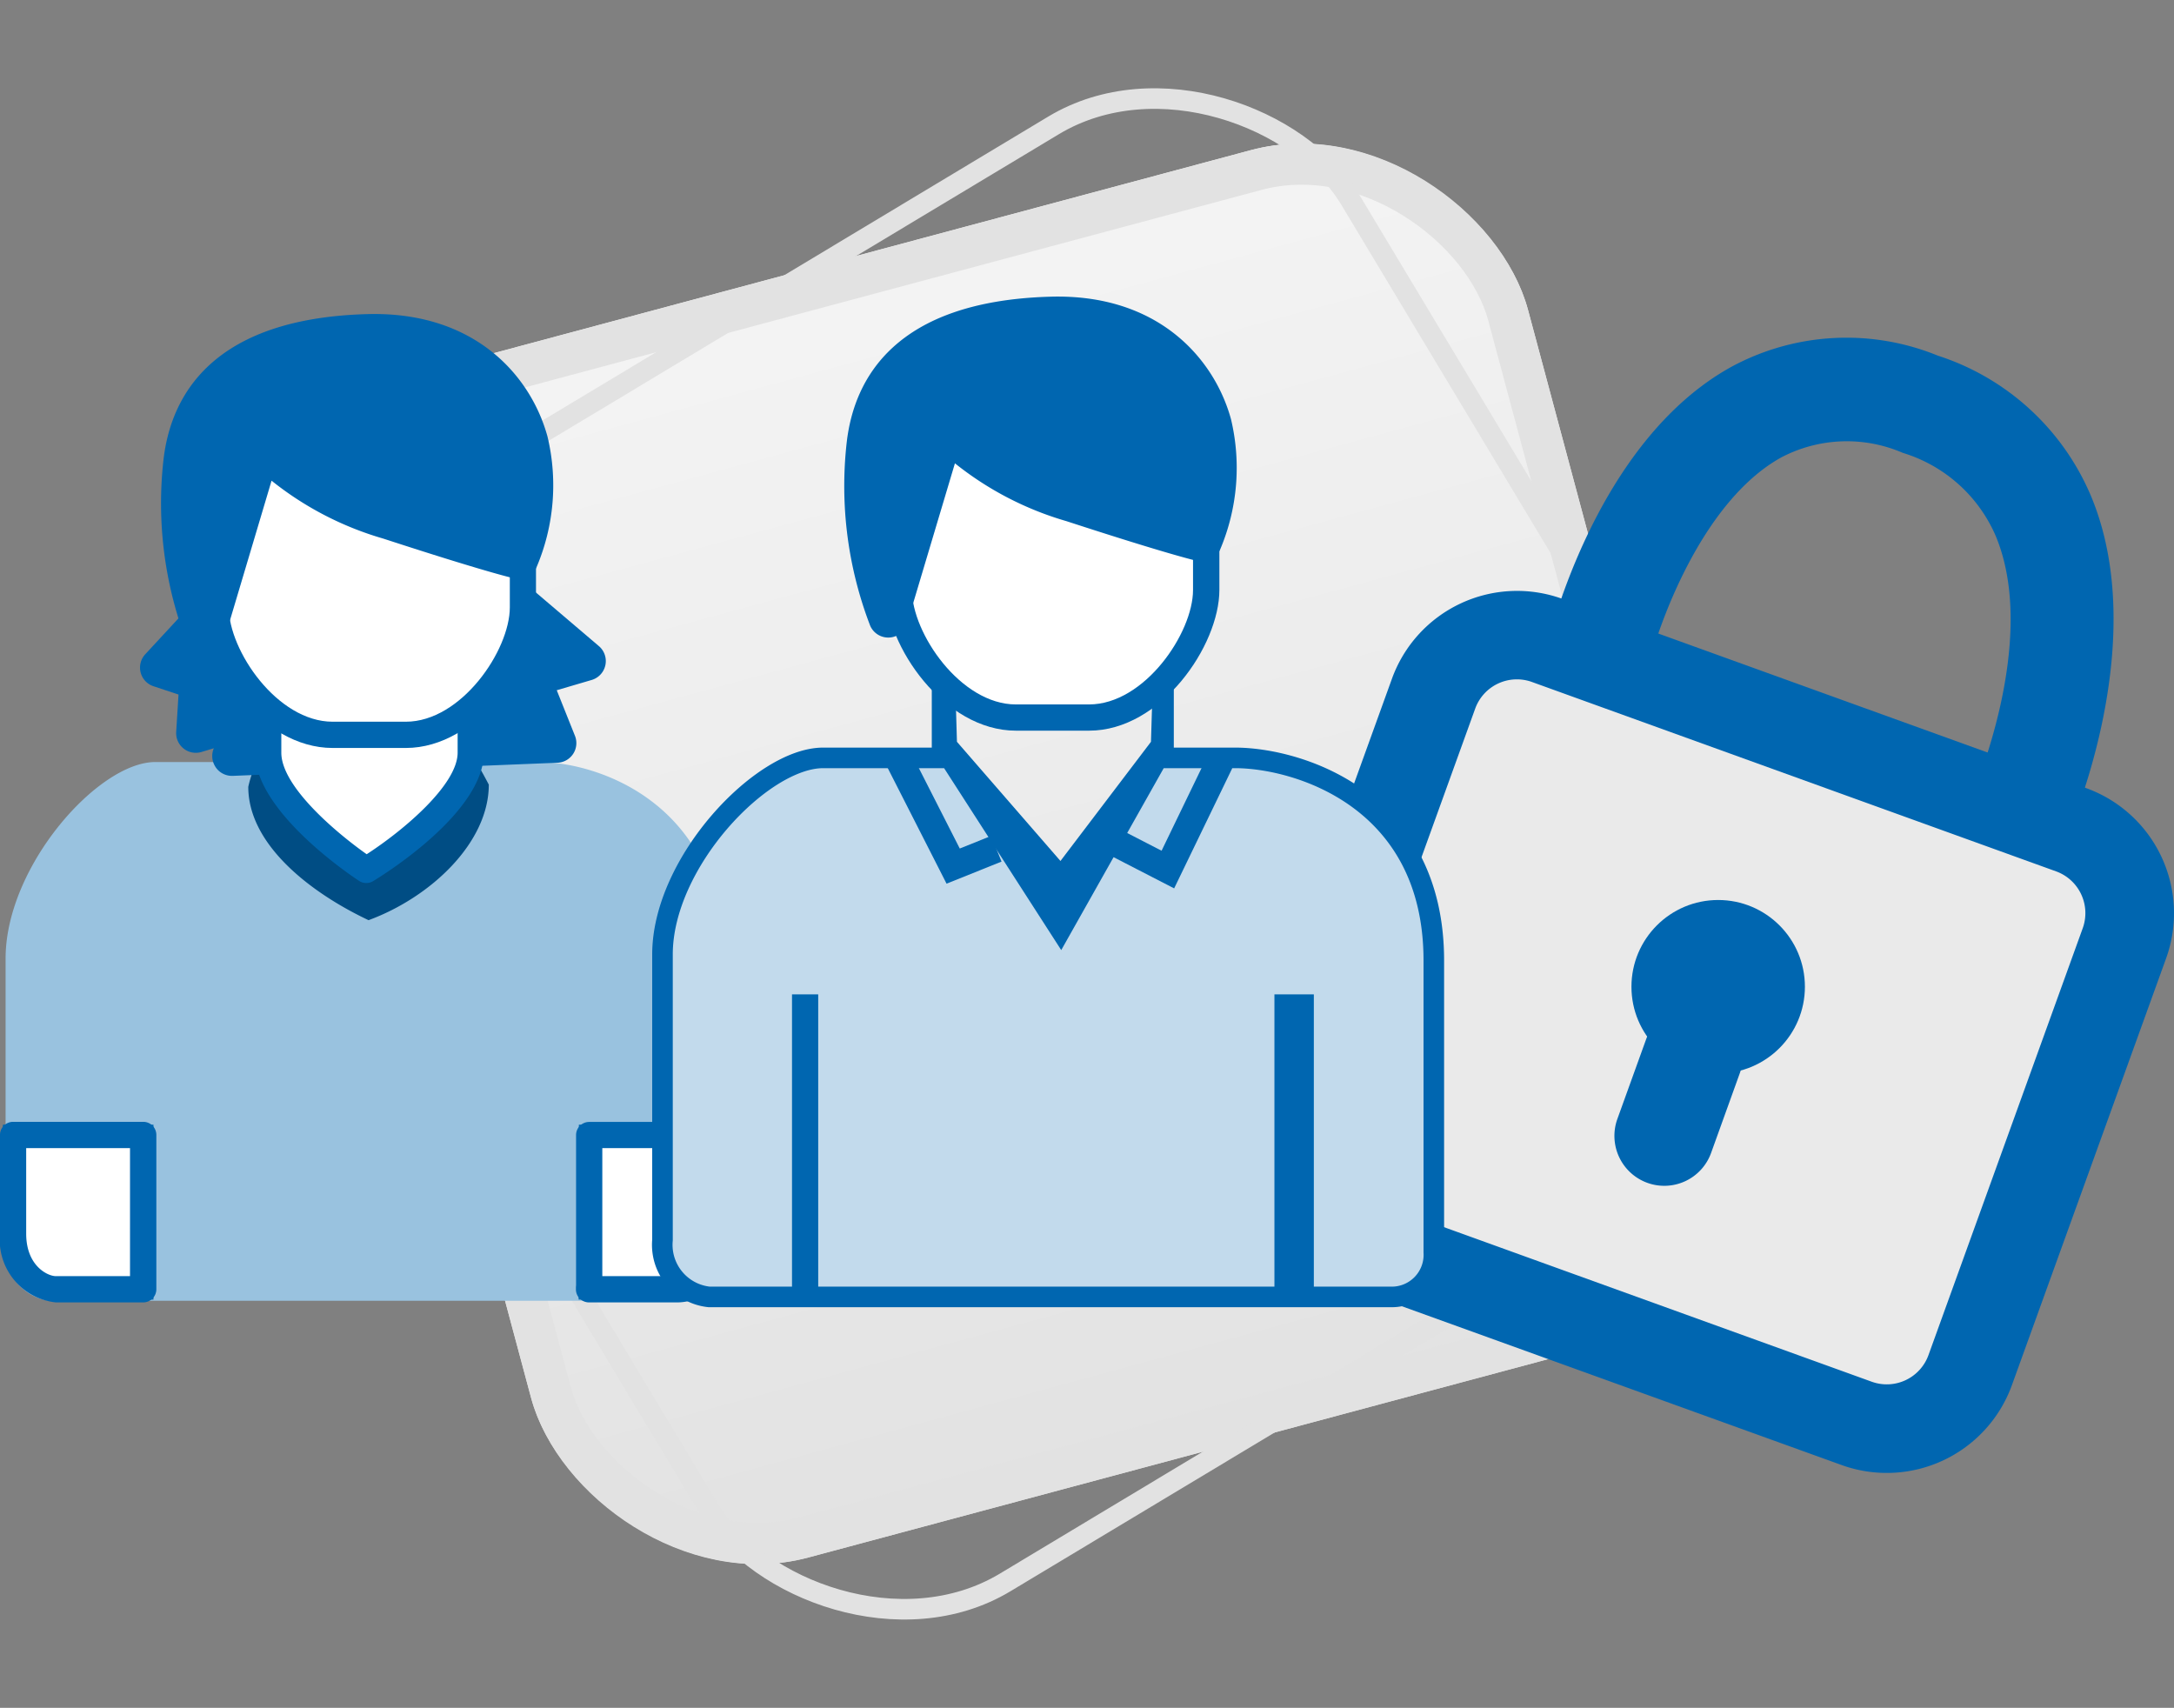
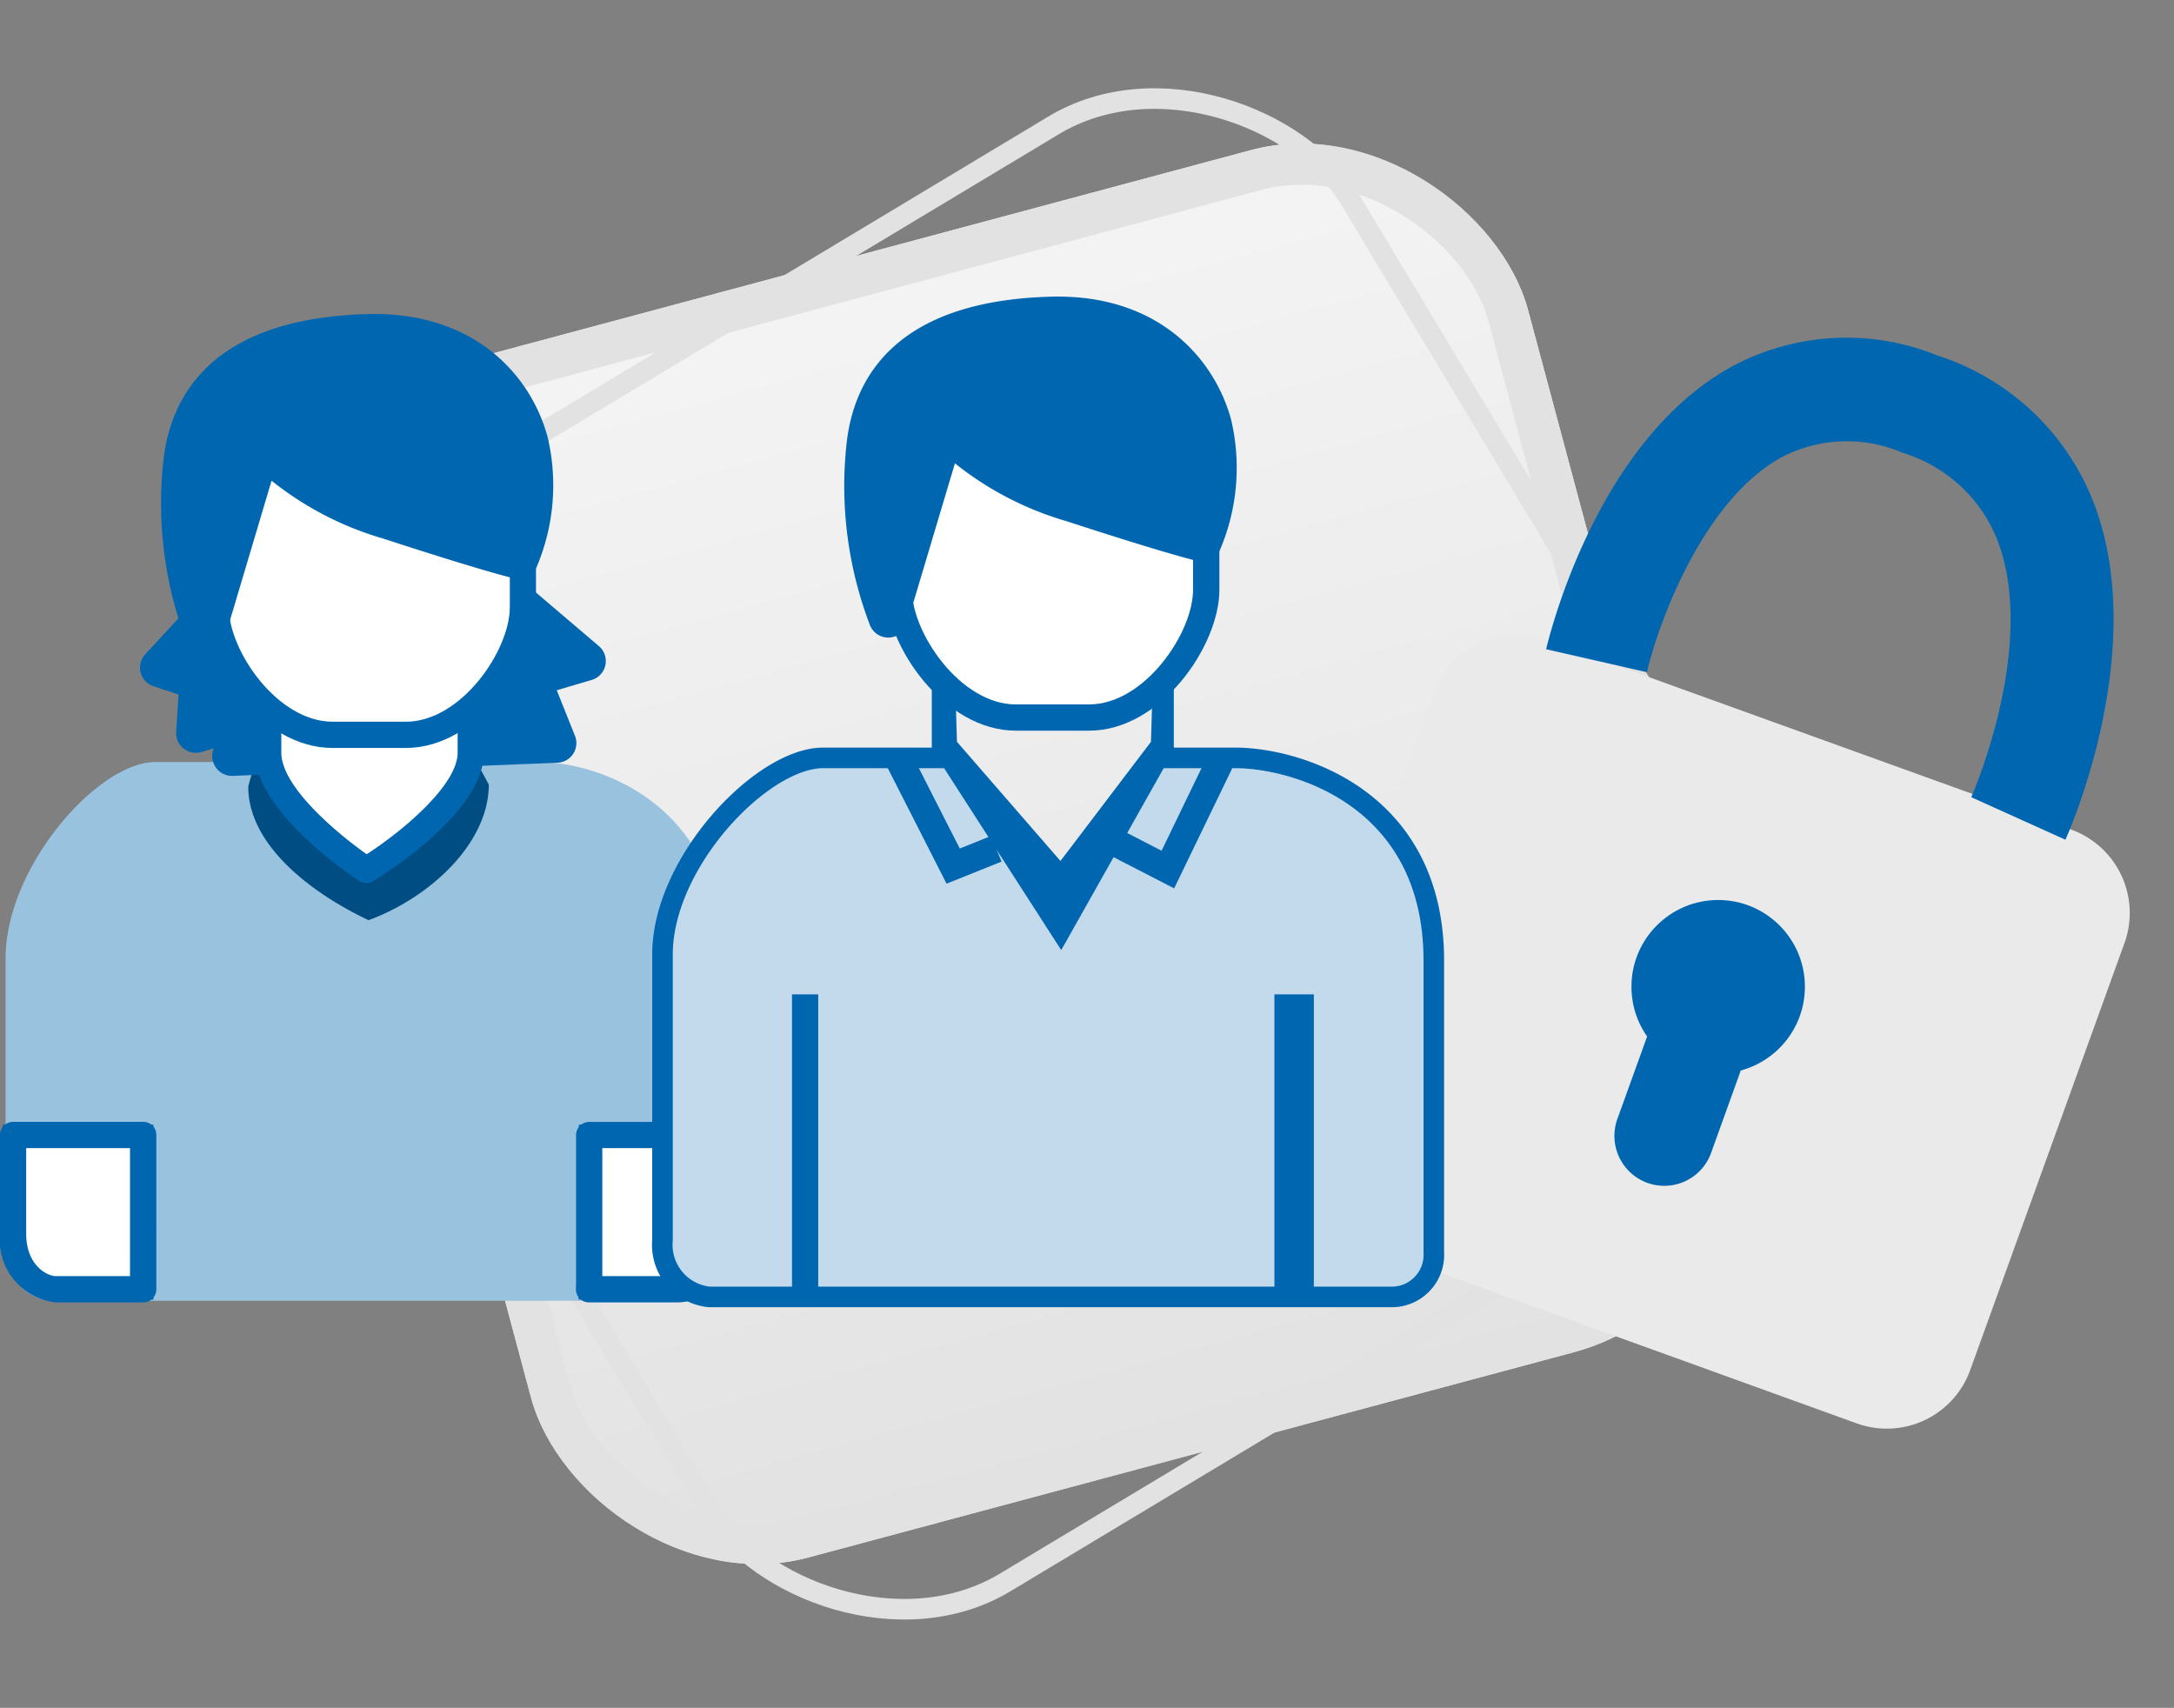
<svg xmlns="http://www.w3.org/2000/svg" width="105.68" height="83.013" viewBox="0 0 105.68 83.013">
  <rect x="0" y="0" width="105.68" height="83.013" fill="#808080" stroke="none" />
  <defs>
    <linearGradient id="a" x1="0.5" x2="0.5" y2="1" gradientUnits="objectBoundingBox">
      <stop offset="0" stop-color="#f4f4f4" />
      <stop offset="1" stop-color="#e2e2e2" />
    </linearGradient>
  </defs>
  <g transform="translate(-6524 532.597)">
    <g transform="matrix(0.966, -0.259, 0.259, 0.966, 6536.993, -512.479)" stroke="#e2e2e2" stroke-width="2" fill="url(#a)">
      <rect width="60.496" height="60.496" rx="11" stroke="none" />
      <rect x="1" y="1" width="58.496" height="58.496" rx="10" fill="none" />
    </g>
    <g transform="translate(6532.532 -501.439) rotate(-31)" fill="none" stroke="#e2e2e2" stroke-width="1">
      <rect width="60.496" height="60.496" rx="11" stroke="none" />
      <rect x="0.5" y="0.5" width="59.496" height="59.496" rx="10.5" fill="none" />
    </g>
    <path d="M107.933,53.643a4.307,4.307,0,0,1-5.517,2.586L76.938,47.023a4.308,4.308,0,0,1-2.59-5.513l7.5-20.754a4.31,4.31,0,0,1,5.516-2.588l25.48,9.2a4.31,4.31,0,0,1,2.59,5.514Z" transform="translate(6511.839 -519.64)" fill="#eaeaea" />
-     <path d="M101.685,58.256l-25.479-9.2a6.468,6.468,0,0,1-3.88-8.271l7.5-20.754a6.465,6.465,0,0,1,8.27-3.883l25.481,9.206a6.464,6.464,0,0,1,3.881,8.27l-7.5,20.757A6.469,6.469,0,0,1,101.685,58.256ZM86.631,20.193a2.156,2.156,0,0,0-2.759,1.293l-7.5,20.757A2.158,2.158,0,0,0,77.671,45l25.478,9.206a2.155,2.155,0,0,0,2.757-1.295l7.5-20.754a2.159,2.159,0,0,0-1.295-2.758Z" transform="translate(6511.839 -519.64)" fill="#0066b0" />
    <path d="M112.563,27.86l-4.578-2.067c.034-.073,3.353-7.6,1.173-12.737a7.2,7.2,0,0,0-4.5-4,6.854,6.854,0,0,0-5.884.208c-3.9,2.133-6.055,8.268-6.555,10.454L87.32,18.6c.1-.41,2.373-10.1,9.041-13.746a11.755,11.755,0,0,1,10-.524,12.118,12.118,0,0,1,7.426,6.779C116.815,18.279,112.74,27.473,112.563,27.86Z" transform="translate(6511.839 -519.64)" fill="#0066b0" />
    <path d="M95.339,43.084a2.419,2.419,0,0,1-3.1,1.454h0a2.428,2.428,0,0,1-1.458-3.1l1.4-3.88a2.424,2.424,0,0,1,3.1-1.454h0a2.423,2.423,0,0,1,1.455,3.1Z" transform="translate(6511.839 -519.64)" fill="#0066b0" />
    <circle cx="4.216" cy="4.216" r="4.216" transform="translate(6603.306 -488.85)" fill="#0066b0" />
    <path d="M14.549,50.27a2.484,2.484,0,0,1-2.116-2.76V33.634c0-4.478,4.5-9.55,7.276-9.55H38.363c2.779,0,9,1.941,9,9.849V48.107a2,2,0,0,1-1.918,2.163Z" transform="translate(6511.839 -519.64)" fill="#99c2df" />
    <path d="M35.922,25.181c0,2.819-2.815,5.475-5.845,6.59-2.815-1.329-5.847-3.667-5.847-6.482a5.573,5.573,0,0,1,5.847-4.359C33.306,20.93,34.646,22.737,35.922,25.181Z" transform="translate(6511.839 -519.64)" fill="#004d84" />
    <path d="M24.87,21.729l-3.189.955.16-2.551L19.928,19.5l2.713-2.933H37.578l3.076,2.616-2.711.8,1.274,3.188L23.433,23.8Z" transform="translate(6511.839 -519.64)" fill="#0066b0" />
    <path d="M23.433,24.756a.951.951,0,0,1-.836-.5.961.961,0,0,1-.042-.841l-.6.18a.956.956,0,0,1-1.229-.975l.113-1.817L19.623,20.4a.954.954,0,0,1-.4-1.556l2.713-2.932a.955.955,0,0,1,.7-.307H37.579a.958.958,0,0,1,.621.227l3.073,2.616a.957.957,0,0,1-.348,1.646l-1.7.5.884,2.213a.955.955,0,0,1-.85,1.311l-15.784.638Zm1.437-3.985a.958.958,0,0,1,.787,1.5l-.342.5,12.513-.507-.773-1.932a.957.957,0,0,1,.618-1.272l1.013-.3-1.458-1.24H23.06l-1.424,1.539.5.168a.956.956,0,0,1,.655.967l-.076,1.179,1.874-.562A.974.974,0,0,1,24.87,20.771Z" transform="translate(6511.839 -519.64)" fill="#0066b0" />
    <path d="M25.2,13.75v9.877c0,2.559,4.776,5.7,4.776,5.7s5.074-3.081,5.074-5.7V13.75Z" transform="translate(6511.839 -519.64)" fill="#fff" stroke="#0066b0" stroke-miterlimit="10" stroke-width="1" />
    <path d="M29.973,29.964a.628.628,0,0,1-.353-.1c-.516-.341-5.061-3.411-5.061-6.231V13.75a.635.635,0,0,1,.637-.637h9.85a.635.635,0,0,1,.636.637v9.877c0,2.9-4.829,5.91-5.381,6.245A.631.631,0,0,1,29.973,29.964ZM25.836,14.388v9.239c0,1.67,2.739,3.943,4.15,4.938,1.839-1.191,4.421-3.392,4.421-4.938V14.388H25.836Z" transform="translate(6511.839 -519.64)" fill="#0066b0" />
    <path d="M37.578,16.562c0,2.368-2.547,6.2-5.689,6.2H28.331c-3.142,0-5.689-3.832-5.689-6.2V8.474c0-2.367,2.547-4.285,5.689-4.285h3.558c3.142,0,5.689,1.918,5.689,4.285Z" transform="translate(6511.839 -519.64)" fill="#fff" stroke="#0066b0" stroke-miterlimit="10" stroke-width="1" />
    <path d="M31.888,23.4H28.33C24.838,23.4,22,19.261,22,16.562V8.474c0-2.713,2.839-4.923,6.329-4.923h3.558c3.49,0,6.329,2.21,6.329,4.923v8.088C38.217,19.262,35.38,23.4,31.888,23.4ZM28.331,4.826c-2.784,0-5.05,1.638-5.05,3.648v8.088c0,2.1,2.358,5.562,5.05,5.562h3.558c2.692,0,5.055-3.465,5.055-5.562V8.474c0-2.011-2.268-3.648-5.055-3.648Z" transform="translate(6511.839 -519.64)" fill="#0066b0" />
    <line y2="14.623" transform="translate(6530.733 -484.067)" fill="none" />
    <line y2="14.623" transform="translate(6552.874 -484.067)" fill="none" />
    <path d="M30.015,3.27C25.607,3.4,21.594,4.8,21.06,9.512a18,18,0,0,0,1.068,8.406l2.806-9.427s1.073,2.167,6.152,3.822,6.284,1.912,6.284,1.912a9.245,9.245,0,0,0,.484-5.708C37.051,5.587,34.427,3.143,30.015,3.27Z" transform="translate(6511.839 -519.64)" fill="#0066b0" />
    <path d="M22.128,18.875a.958.958,0,0,1-.876-.574,18.908,18.908,0,0,1-1.145-8.9c.355-3.114,2.355-6.872,9.881-7.089,5.257-.155,7.981,3.005,8.787,5.95a10.176,10.176,0,0,1-.537,6.363.963.963,0,0,1-1.068.534c-.05-.011-1.311-.284-6.382-1.937a15.634,15.634,0,0,1-5.426-2.814l-2.318,7.781a.955.955,0,0,1-.858.682ZM30.344,4.222c-.1,0-.2,0-.3.005-5.011.146-7.64,1.908-8.034,5.392a17.111,17.111,0,0,0,.158,4.82l1.85-6.22a.957.957,0,0,1,1.774-.152S26.86,9.93,31.383,11.4c2.926.956,4.545,1.438,5.387,1.674a7.987,7.987,0,0,0,.161-4.31C36.151,5.921,33.688,4.222,30.344,4.222Z" transform="translate(6511.839 -519.64)" fill="#0066b0" />
    <path d="M19.121,46.785h0V42.213H12.8v4.8a2.43,2.43,0,0,0,2.071,2.7h4.25Z" transform="translate(6511.839 -519.64)" fill="#fff" stroke="#0066b0" stroke-miterlimit="10" stroke-width="1" />
    <path d="M19.121,50.35h-4.25a3.058,3.058,0,0,1-2.71-3.341v-4.8a.637.637,0,0,1,.64-.636h6.323a.636.636,0,0,1,.637.636v4.572a.571.571,0,0,1,0,.059v2.868A.639.639,0,0,1,19.121,50.35Zm-5.687-7.5v4.158c0,1.578,1.055,2.065,1.437,2.065h3.61V46.785a.552.552,0,0,1,0-.057V42.85H13.434Z" transform="translate(6511.839 -519.64)" fill="#0066b0" />
    <path d="M40.8,42.213v7.426h-.011v.073h4.329A1.954,1.954,0,0,0,47,47.6V42.213Z" transform="translate(6511.839 -519.64)" fill="#fff" stroke="#0066b0" stroke-miterlimit="10" stroke-width="1" />
    <path d="M45.122,50.35H40.793a.635.635,0,0,1-.636-.638v-.073a.792.792,0,0,1,.007-.11V42.214a.638.638,0,0,1,.64-.636H47a.638.638,0,0,1,.64.636V47.6A2.584,2.584,0,0,1,45.122,50.35ZM41.44,49.074h3.681c1.2,0,1.24-1.329,1.24-1.479V42.851H41.44Z" transform="translate(6511.839 -519.64)" fill="#0066b0" />
    <path d="M68.263,25.01l-4.468,7c-.526,0-6.339-7.423-6.339-7.953V12.64c0-3.606,2.066-6.434,4.71-6.434h2.342c2.642,0,4.713,2.827,4.713,6.434V24.053A.957.957,0,0,1,68.263,25.01ZM58.679,23.1l5.032,5.793,4.4-5.793.313-10.456c0-2.449-2.4-4.521-3.918-4.521H62.165c-1.519,0-3.789,2.072-3.789,4.521Z" transform="translate(6511.839 -519.64)" fill="#0066b0" />
    <path d="M70.8,15.72c0,2.367-2.551,6.2-5.694,6.2h-3.56c-3.145,0-5.692-3.834-5.692-6.2V7.627c0-2.369,2.547-4.288,5.692-4.288h3.56c3.144,0,5.694,1.919,5.694,4.288Z" transform="translate(6511.839 -519.64)" fill="#fff" stroke="#0066b0" stroke-miterlimit="10" stroke-width="1" />
    <path d="M65.105,22.559h-3.56c-3.495,0-6.332-4.138-6.332-6.838V7.627c0-2.716,2.842-4.926,6.332-4.926h3.56c3.489,0,6.331,2.21,6.331,4.926V15.72C71.437,18.421,68.6,22.559,65.105,22.559ZM61.545,3.977c-2.787,0-5.053,1.637-5.053,3.65V15.72c0,2.1,2.363,5.564,5.053,5.564H65.1c2.694,0,5.055-3.469,5.055-5.564V7.627c0-2.014-2.269-3.65-5.055-3.65h-3.56Z" transform="translate(6511.839 -519.64)" fill="#0066b0" />
    <path d="M46.638,50.084a2.544,2.544,0,0,1-2.273-2.764V33.437c0-4.478,4.831-9.555,7.81-9.555h6.152l5.393,8.375,4.718-8.375H72.2c2.984,0,9.66,1.942,9.66,9.855v14.18A2.047,2.047,0,0,1,79.8,50.084Z" transform="translate(6511.839 -519.64)" fill="#c2daec" stroke="#0066b0" stroke-miterlimit="10" stroke-width="1" />
    <rect width="1.274" height="14.633" transform="translate(6562.5 -484.263)" fill="#0066b0" />
    <rect width="1.916" height="14.633" transform="translate(6585.951 -484.263)" fill="#0066b0" />
    <path d="M63.231,2.42c-4.413.128-8.429,1.528-8.96,6.246a17.973,17.973,0,0,0,1.069,8.409l2.808-9.43s1.071,2.166,6.155,3.823,6.286,1.913,6.286,1.913a9.258,9.258,0,0,0,.484-5.712C70.271,4.74,67.646,2.293,63.231,2.42Z" transform="translate(6511.839 -519.64)" fill="#0066b0" />
    <path d="M55.34,18.034a.959.959,0,0,1-.879-.577,18.923,18.923,0,0,1-1.142-8.9c.355-3.114,2.353-6.876,9.884-7.092C68.453,1.306,71.19,4.468,72,7.416a10.187,10.187,0,0,1-.539,6.366.964.964,0,0,1-1.065.535c-.053-.012-1.313-.285-6.386-1.939a15.636,15.636,0,0,1-5.429-2.814L56.256,17.35a.954.954,0,0,1-.858.682ZM63.558,3.372c-.1,0-.2,0-.3.005-5.013.145-7.639,1.909-8.036,5.4a17.17,17.17,0,0,0,.155,4.829l1.852-6.229a.96.96,0,0,1,1.779-.153s1.065,1.863,5.591,3.338c2.926.956,4.548,1.437,5.388,1.675a8,8,0,0,0,.165-4.312C69.371,5.074,66.9,3.372,63.558,3.372Z" transform="translate(6511.839 -519.64)" fill="#0066b0" />
    <path d="M55.795,23.836l2.7,5.306,2.1-.843" transform="translate(6511.839 -519.64)" fill="none" stroke="#0066b0" stroke-miterlimit="10" stroke-width="1.347" />
    <path d="M71.457,24.089,68.932,29.31l-2.78-1.432" transform="translate(6511.839 -519.64)" fill="none" stroke="#0066b0" stroke-miterlimit="10" stroke-width="1.347" />
  </g>
</svg>